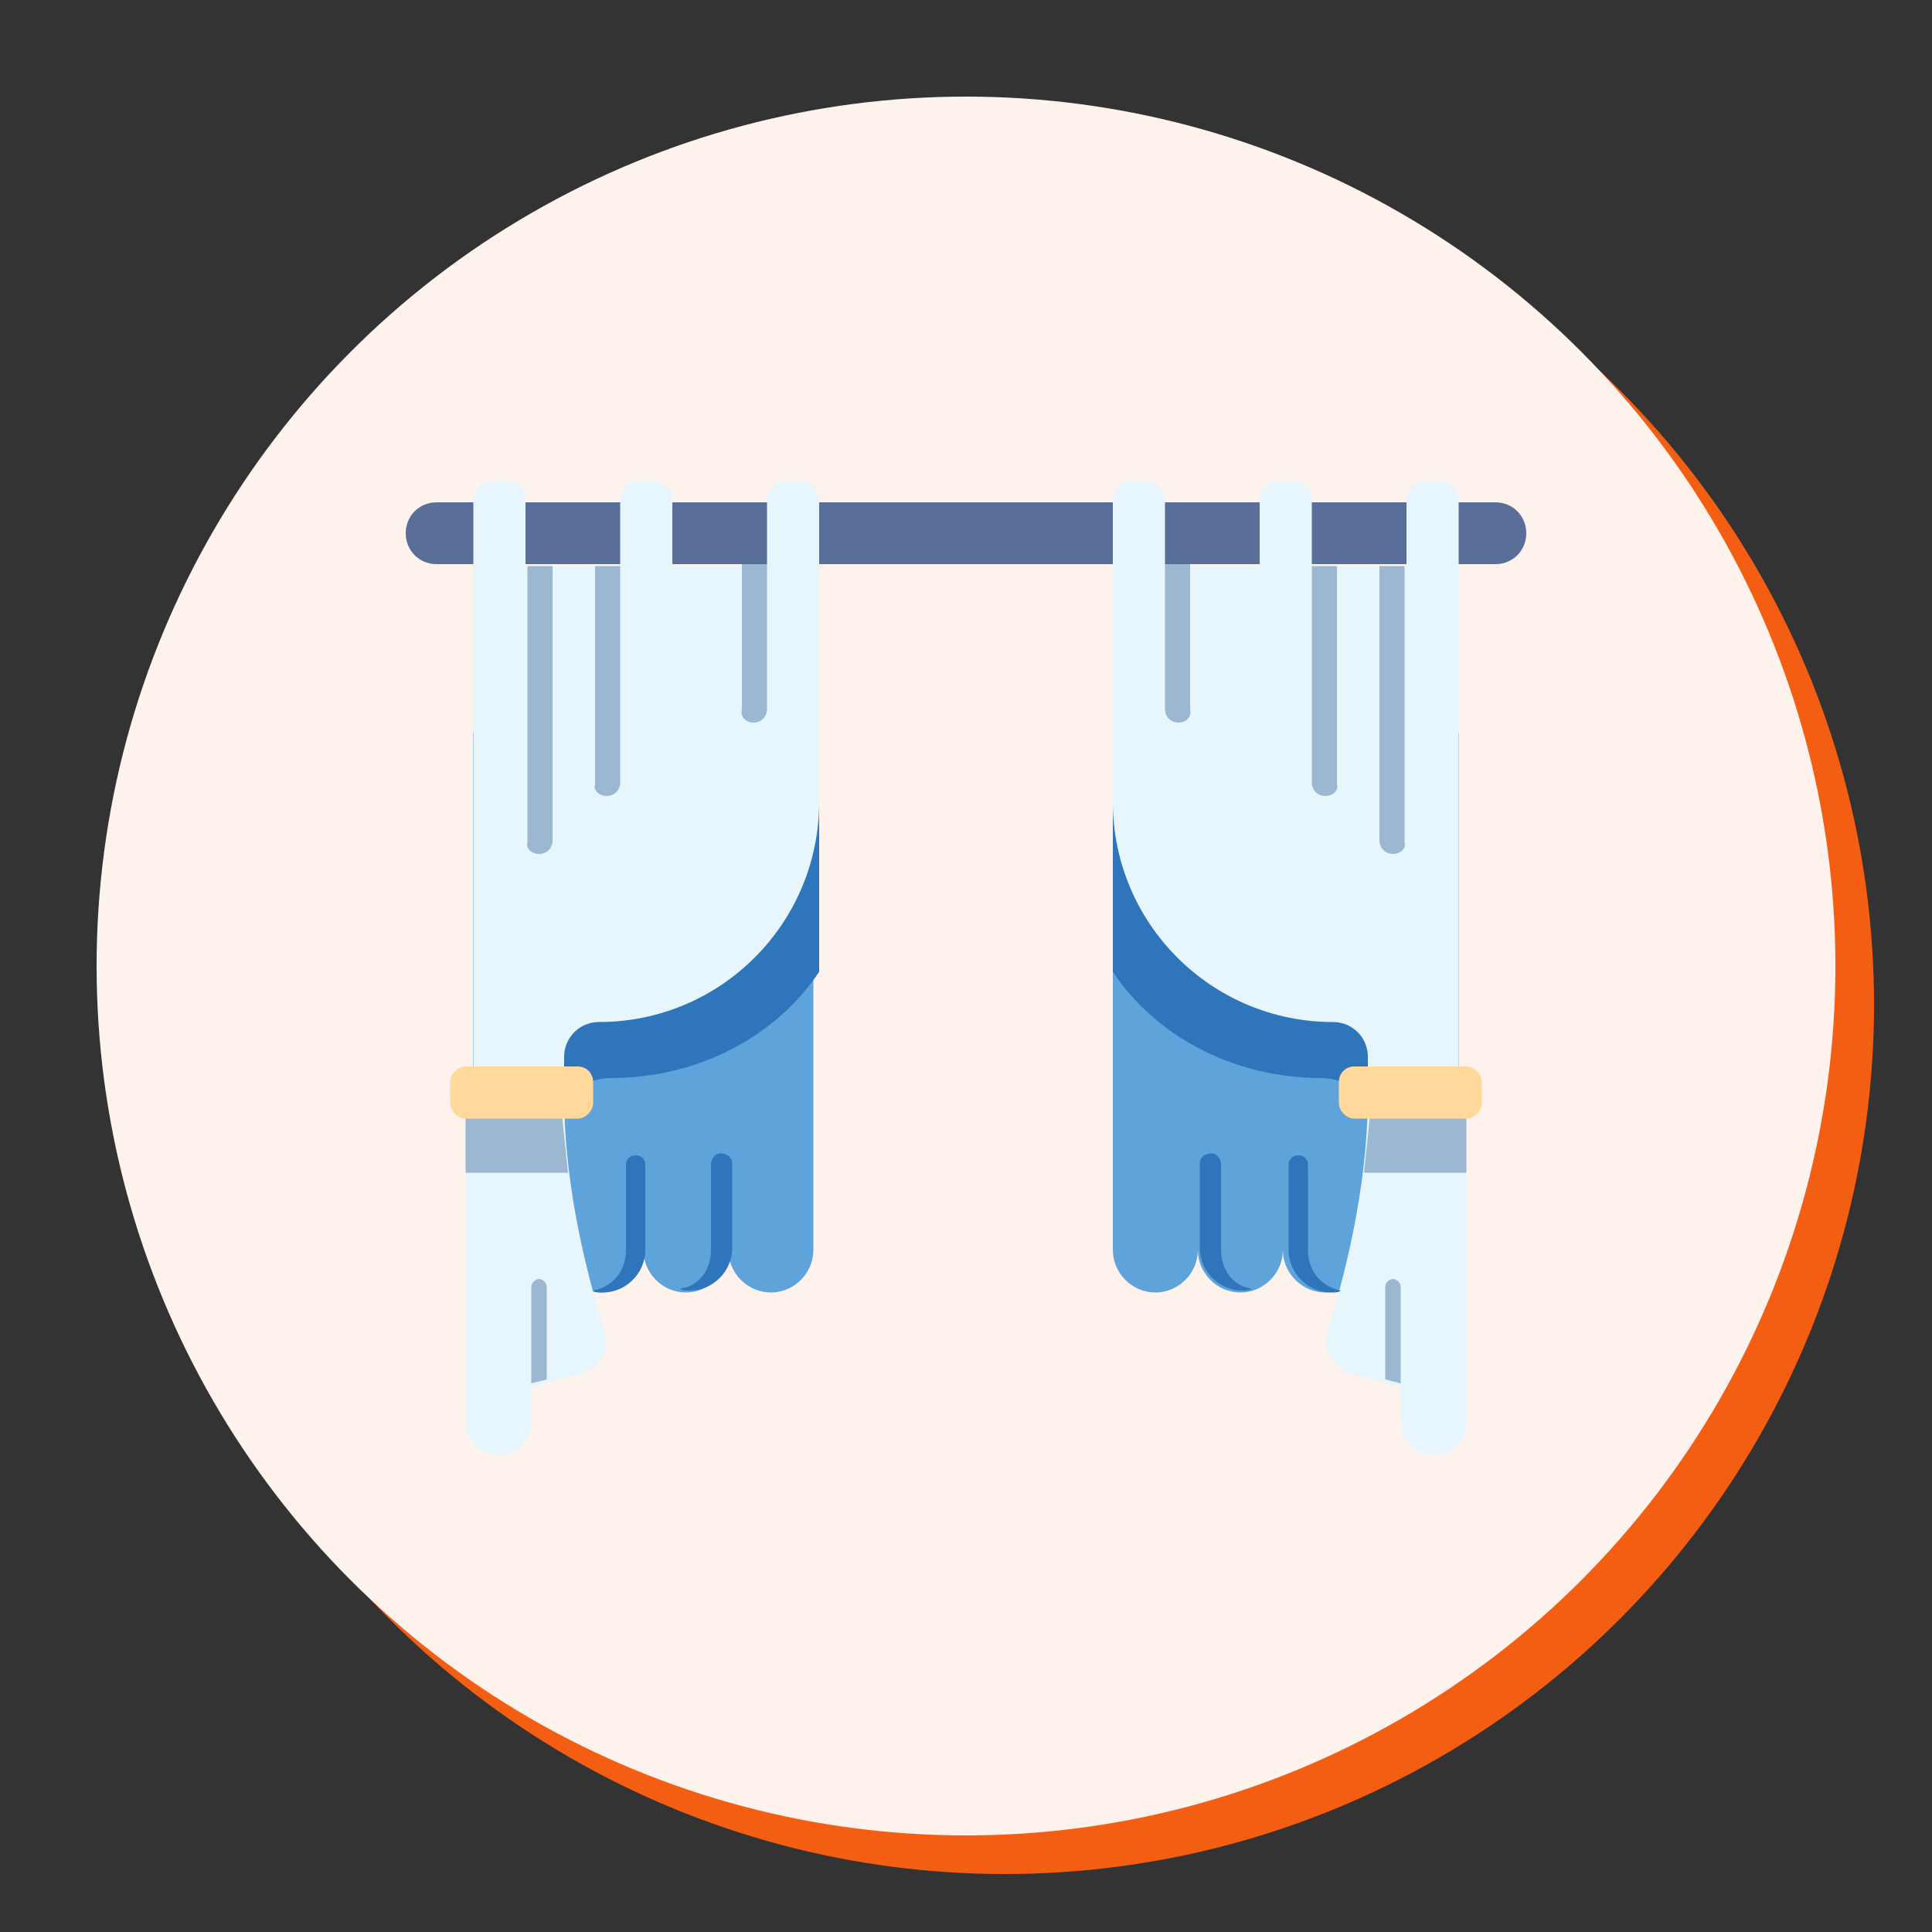
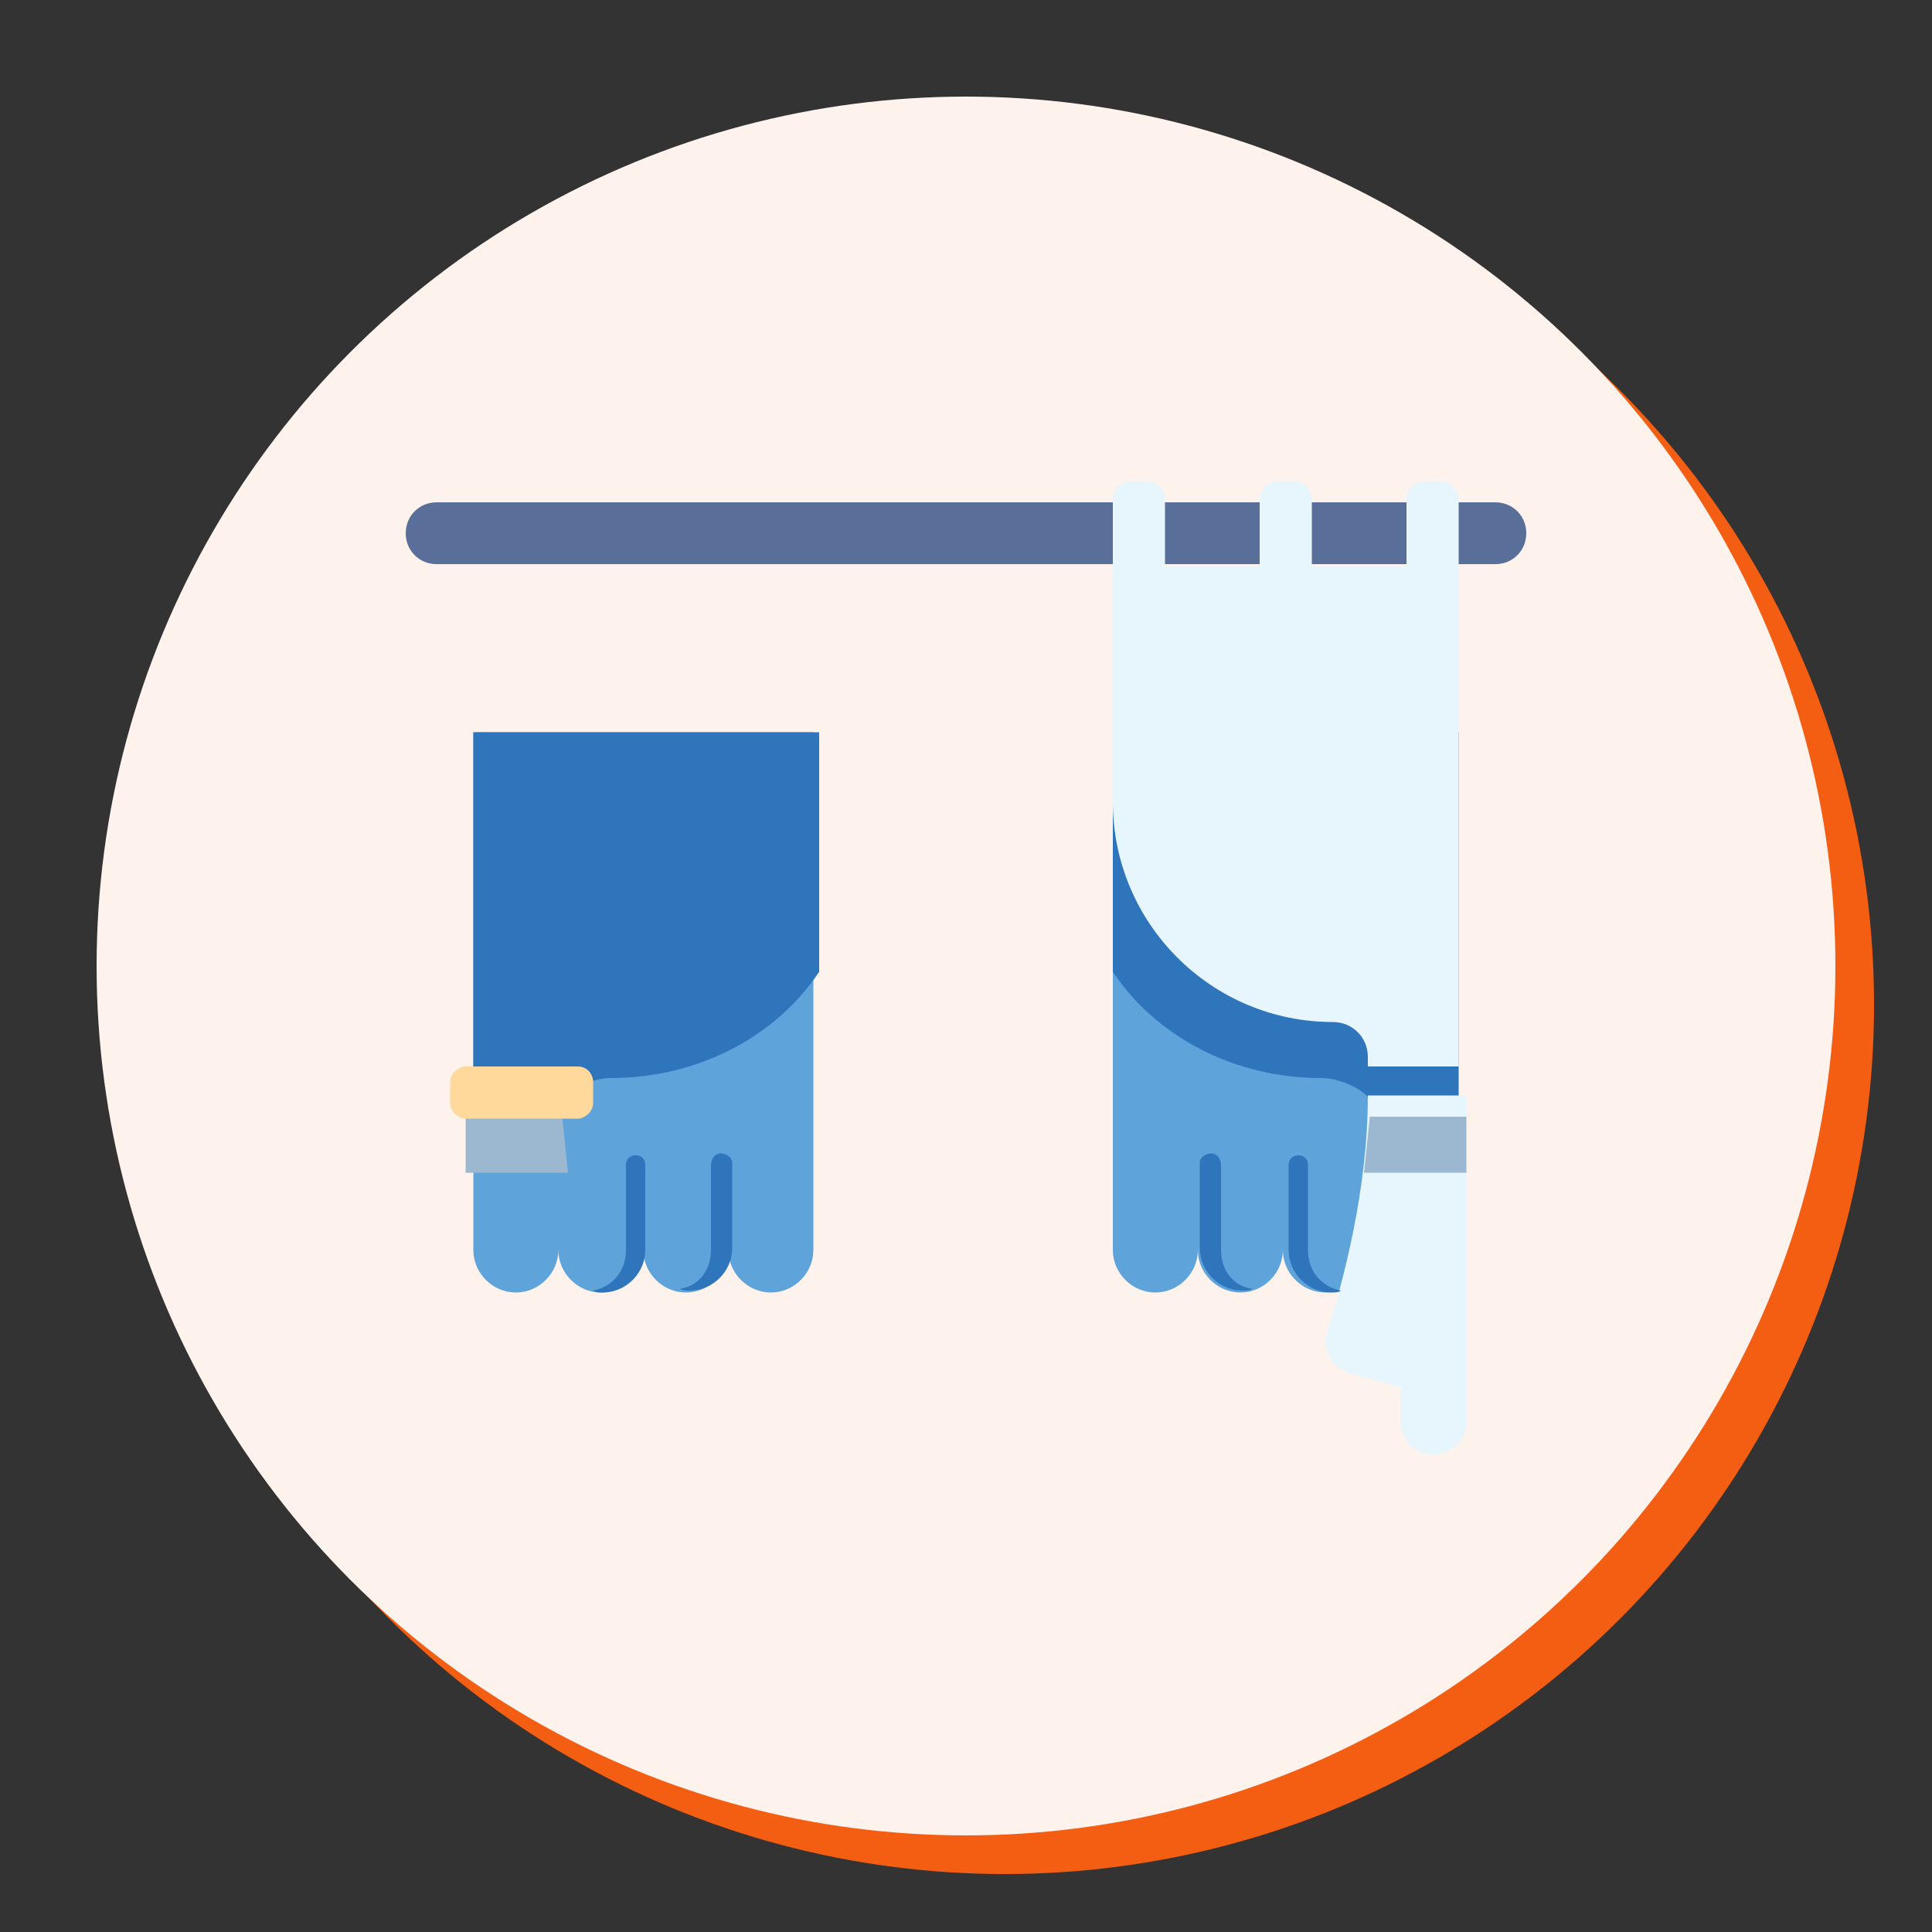
<svg xmlns="http://www.w3.org/2000/svg" version="1.1" id="Layer_1" x="0px" y="0px" viewBox="0 0 100 100" style="enable-background:new 0 0 100 100;" xml:space="preserve">
  <rect x="0" y="0" width="100" height="100" fill="#333333" stroke="none" />
  <style type="text/css">
	.st0{fill:#F45E13;}
	.st1{fill:#FEF2EC;}
	.st2{fill:#5EA4DA;}
	.st3{fill:#2E75BB;}
	.st4{fill:#596E99;}
	.st5{fill:#E7F6FC;}
	.st6{fill:#9CB8D1;}
	.st7{fill:#FFD89B;}
</style>
  <circle class="st0" cx="52" cy="52" r="45" />
  <circle class="st1" cx="50" cy="50" r="45" />
  <g>
    <path class="st2" d="M37.9,37.9H24.5v26.8c0,1.2,1,2.2,2.2,2.2s2.2-1,2.2-2.2c0,1.2,1,2.2,2.2,2.2s2.2-1,2.2-2.2   c0,1.2,1,2.2,2.2,2.2s2.2-1,2.2-2.2c0,1.2,1,2.2,2.2,2.2s2.2-1,2.2-2.2V37.9H37.9z" />
    <path class="st3" d="M42.4,50.3V37.9H24.5v20.2h4.3v-0.5c0-1,1.7-1.8,2.8-1.8C36.2,55.8,40.2,53.6,42.4,50.3L42.4,50.3z" />
    <path class="st4" d="M21,27.6c0,0.9,0.7,1.6,1.6,1.6h54.8c0.9,0,1.6-0.7,1.6-1.6S78.3,26,77.4,26H22.6C21.7,26,21,26.7,21,27.6z" />
    <path class="st2" d="M71,37.9H57.6v26.8c0,1.2,1,2.2,2.2,2.2s2.2-1,2.2-2.2c0,1.2,1,2.2,2.2,2.2s2.2-1,2.2-2.2c0,1.2,1,2.2,2.2,2.2   s2.2-1,2.2-2.2c0,1.2,1,2.2,2.2,2.2s2.2-1,2.2-2.2V37.9H71z" />
    <path class="st3" d="M57.6,50.3V37.9h17.9v20.2h-4.3v-0.5c0-1-1.7-1.8-2.8-1.8C63.8,55.8,59.8,53.6,57.6,50.3L57.6,50.3z" />
    <path class="st5" d="M70.8,56.7c0,4.9-1.3,9.7-2.1,12.2c-0.3,0.9,0.2,1.9,1.2,2.2l2.6,0.7v1.8c0,0.9,0.7,1.7,1.7,1.7   c0.9,0,1.7-0.7,1.7-1.7V56.7H70.8z" />
    <path class="st6" d="M70.6,60.7h5.3v-2.9h-5C70.8,58.8,70.7,59.8,70.6,60.7L70.6,60.7z" />
    <path class="st5" d="M72.8,25.9v3.4h-4.9v-3.4c0-0.6-0.4-1-1-1h-0.7c-0.6,0-1,0.4-1,1v3.4h-4.9v-3.4c0-0.6-0.4-1-1-1h-0.7   c-0.6,0-1,0.4-1,1v15.6c0,6.3,5.1,11.4,11.4,11.4c1,0,1.8,0.8,1.8,1.8v0.5h4.7V25.9c0-0.6-0.4-1-1-1h-0.7   C73.2,24.9,72.8,25.3,72.8,25.9L72.8,25.9z" />
-     <path class="st7" d="M69.3,56v1.1c0,0.4,0.4,0.8,0.8,0.8l0,0h5.8c0.4,0,0.8-0.4,0.8-0.8l0,0V56c0-0.4-0.4-0.8-0.8-0.8l0,0h-5.8   C69.6,55.2,69.3,55.6,69.3,56L69.3,56L69.3,56z" />
-     <path class="st5" d="M29.2,56.7c0,4.9,1.3,9.7,2.1,12.2c0.3,0.9-0.2,1.9-1.2,2.2l-2.6,0.7v1.8c0,0.9-0.7,1.7-1.7,1.7   c-0.9,0-1.7-0.7-1.7-1.7V56.7H29.2z" />
    <path class="st6" d="M29.4,60.7h-5.3v-2.9h5C29.2,58.8,29.3,59.8,29.4,60.7L29.4,60.7z" />
-     <path class="st5" d="M27.2,25.9v3.4h4.9v-3.4c0-0.6,0.4-1,1-1l0,0h0.7c0.6,0,1,0.4,1,1v3.4h4.9v-3.4c0-0.6,0.4-1,1-1h0.7   c0.6,0,1,0.4,1,1v15.6c0,6.3-5.1,11.4-11.4,11.4c-1,0-1.8,0.8-1.8,1.8v0.5h-4.7V25.9c0-0.6,0.4-1,1-1l0,0h0.7   C26.8,24.9,27.2,25.3,27.2,25.9L27.2,25.9z" />
    <path class="st7" d="M30.7,56v1.1c0,0.4-0.4,0.8-0.8,0.8l0,0h-5.8c-0.4,0-0.8-0.4-0.8-0.8V56c0-0.4,0.4-0.8,0.8-0.8l0,0h5.8   C30.4,55.2,30.7,55.6,30.7,56L30.7,56L30.7,56z" />
    <path class="st3" d="M63.2,64.7v-4.4c0-0.3-0.2-0.6-0.5-0.6s-0.6,0.2-0.6,0.5l0,0v4.4c0,1.2,1,2.2,2.2,2.2c0.2,0,0.4,0,0.5-0.1   C63.9,66.6,63.2,65.8,63.2,64.7L63.2,64.7z M67.7,64.7v-4.4c0-0.3-0.2-0.5-0.5-0.5s-0.5,0.2-0.5,0.5v4.4c0,1.2,1,2.2,2.2,2.2   c0.2,0,0.4,0,0.5-0.1C68.4,66.6,67.7,65.8,67.7,64.7L67.7,64.7z M36.8,64.7v-4.4c0-0.3,0.2-0.6,0.5-0.6s0.6,0.2,0.6,0.5l0,0v4.4   c0,1.2-1,2.2-2.2,2.2c-0.2,0-0.4,0-0.5-0.1C36.1,66.6,36.8,65.8,36.8,64.7L36.8,64.7z M32.4,64.7v-4.4c0-0.3,0.2-0.5,0.5-0.5   s0.5,0.2,0.5,0.5v4.4c0,1.2-1,2.2-2.2,2.2c-0.2,0-0.4,0-0.5-0.1C31.7,66.6,32.4,65.8,32.4,64.7L32.4,64.7z" />
    <g>
-       <path class="st6" d="M72.1,66.2c-0.2,0-0.4,0.2-0.4,0.4l0,0v4.8l0.8,0.2v-5C72.5,66.4,72.3,66.2,72.1,66.2L72.1,66.2L72.1,66.2z     M27.9,66.2c0.2,0,0.4,0.2,0.4,0.4l0,0v4.8l-0.8,0.2v-5C27.5,66.4,27.7,66.2,27.9,66.2L27.9,66.2L27.9,66.2z M61,37.4    c-0.4,0-0.7-0.3-0.7-0.7v-7.5h1.3v7.5C61.7,37.1,61.4,37.4,61,37.4z M68.6,41.2c-0.4,0-0.7-0.3-0.7-0.7V29.3h1.3v11.3    C69.3,40.9,69,41.2,68.6,41.2L68.6,41.2z M72.1,44.2c-0.4,0-0.7-0.3-0.7-0.7V29.3h1.3v14.3C72.8,43.9,72.5,44.2,72.1,44.2z     M39,37.4c0.4,0,0.7-0.3,0.7-0.7v-7.5h-1.3v7.5C38.3,37.1,38.6,37.4,39,37.4z M31.4,41.2c0.4,0,0.7-0.3,0.7-0.7V29.3h-1.3v11.3    C30.7,40.9,31,41.2,31.4,41.2L31.4,41.2z M27.9,44.2c0.4,0,0.7-0.3,0.7-0.7V29.3h-1.3v14.3C27.2,43.9,27.5,44.2,27.9,44.2    L27.9,44.2z" />
-     </g>
+       </g>
  </g>
</svg>